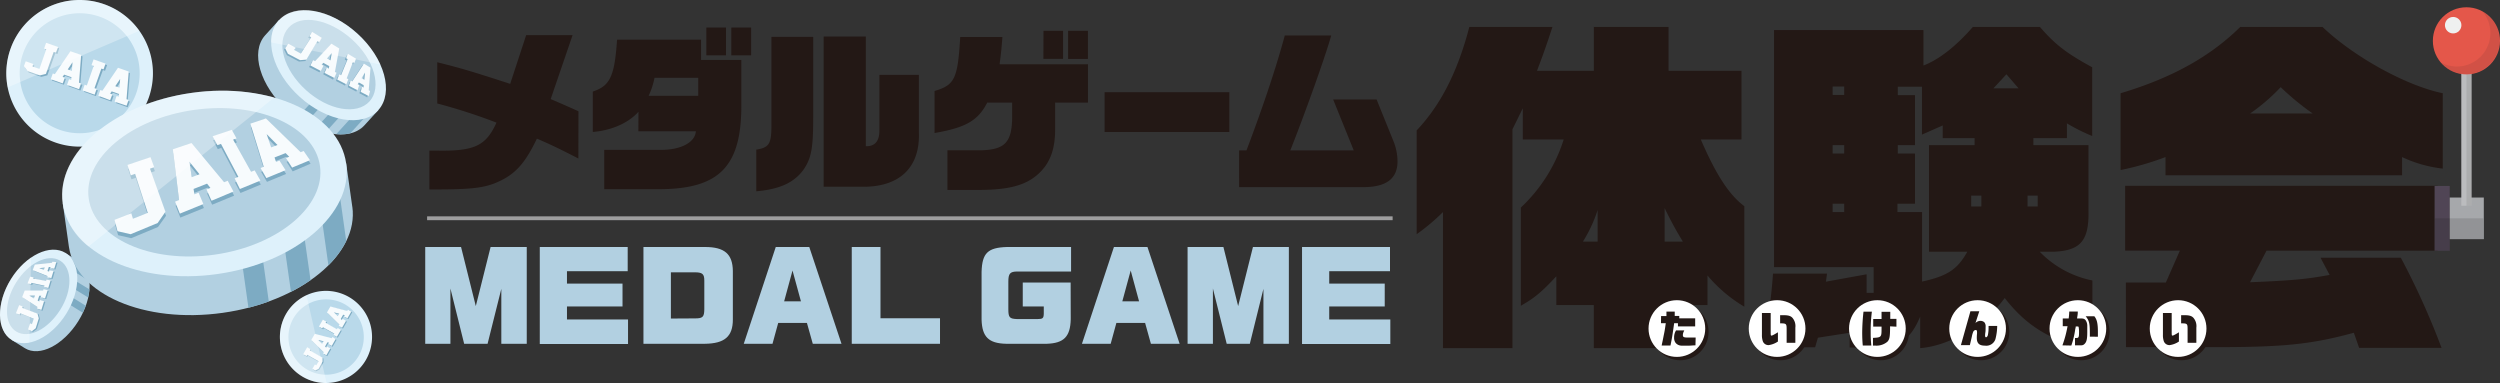
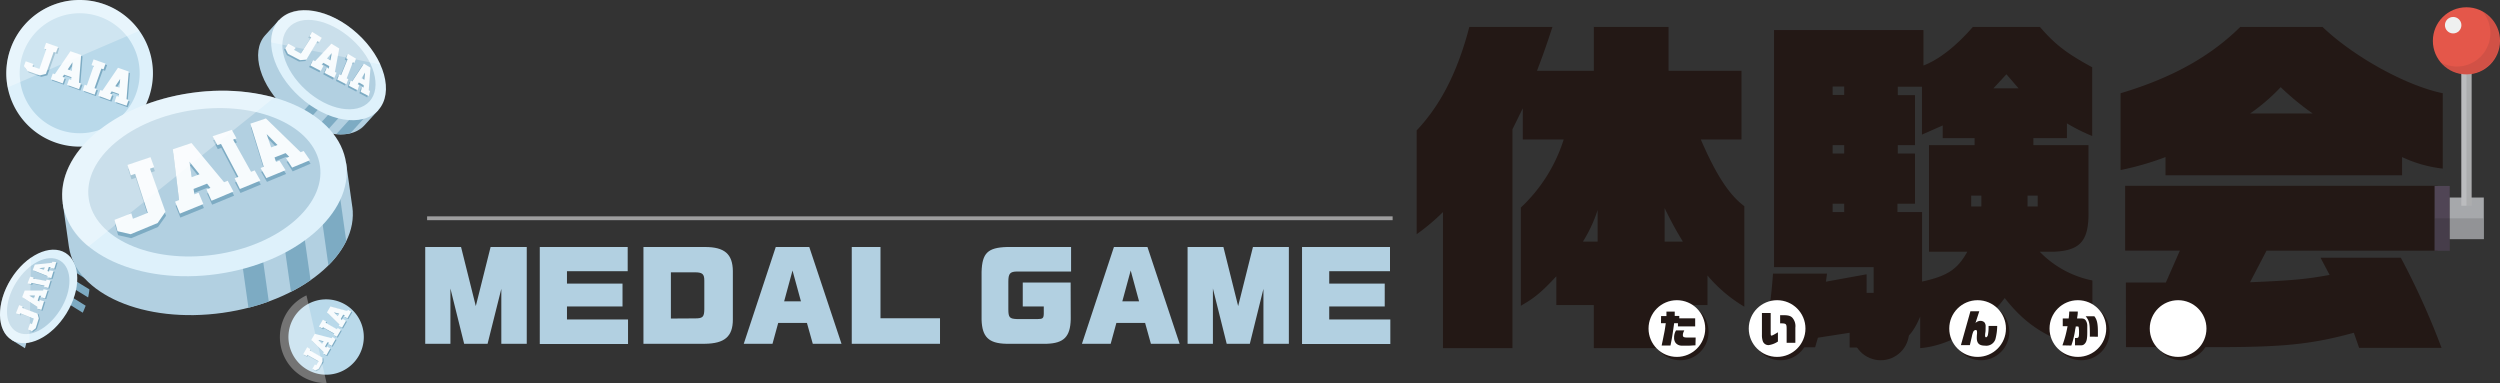
<svg xmlns="http://www.w3.org/2000/svg" width="522.07" height="80">
  <rect width="100%" height="100%" fill="#333333" stroke="none" />
  <defs>
    <style>.aae78c42-ccfb-4ddb-bfbb-74c437c01069{fill:#b2d0e1}.ba24b85f-464f-4abc-a7c1-34251541f27e{fill:#7dabc3}.a6fb84db-d855-46f8-9a70-a891c2ff78d4{fill:#def1fb}.b6c58ef8-397f-4415-bcd9-91f87d4cd3c4{fill:#f7fbfd}.b744702d-4fa0-4490-bdee-32d88f3524fd,.e40bb2f9-7973-4a45-9713-0d99c55a57c1{fill:#fff}.e40bb2f9-7973-4a45-9713-0d99c55a57c1{opacity:.32}.a98f8455-df49-4572-8afb-41f0fa2f8f6c{fill:#b9d9ea}.b1abd901-021f-4830-933a-e9728c093feb{fill:#231815}.afd0da45-511e-479f-a8b9-53f638754bc8{fill:#221e1f;opacity:.1}</style>
  </defs>
  <g id="b3a7bf1a-c35b-4a2e-83b5-af2e54f71120" data-name="レイヤー 2">
    <g id="a65eb245-302e-49c3-ace6-037007b74f5c" data-name="サブ">
      <path class="aae78c42-ccfb-4ddb-bfbb-74c437c01069" d="M58.24 4.21l-2.87 3.16C52.22 10.87 54.3 17.9 60 23.08s13 6.56 16.1 3.07l-1.44 1.6L79 23z" />
      <path class="ba24b85f-464f-4abc-a7c1-34251541f27e" d="M62 24.69a18.54 18.54 0 001.75 1.13l4.3-4.76-1.52-1.38zM70.24 28a8.85 8.85 0 002.94-.18L76.65 24l-1.53-1.38zm-4.34-1.12a15.53 15.53 0 002.1.74l4.11-4.54-1.52-1.38z" />
      <path class="a6fb84db-d855-46f8-9a70-a891c2ff78d4" d="M79 23c-3.32 3.66-10.65 2.43-16.39-2.75s-7.69-12.37-4.37-16S68.88 1.78 74.61 7 82.3 19.33 79 23z" />
      <path class="aae78c42-ccfb-4ddb-bfbb-74c437c01069" d="M77.17 21.17c-2.65 2.92-8.6 1.88-13.27-2.35s-6.32-10-3.68-13S68.81 4 73.49 8.21s6.31 10.04 3.68 12.96z" />
      <path class="ba24b85f-464f-4abc-a7c1-34251541f27e" d="M63.78 12.74l-1.34.12-2.53-1.33-.59-1.18.68-.93 1.55.85-.31.46 1.37.75 2.13-3.4-.38-.23.58-.9 2 1.24-.52.91-.37-.23zm3.72 2.77l.5-1.09.37.2.11-.52-1.25-.69-.35.4.39.21-.55 1.09L64.54 14l.61-1.09.37.2 3.42-3.64 1.64 1-.9 4.9.34.18-.47 1.08zm.53-3l.7.39.32-1.55zm2.12 4.39l.46-1.08.39.18 1.39-3.37-.39-.18.38-.91 1.68 1-.34.9-.31-.18-1.29 3.36.33.18-.4 1.08zm4.9 2.57l.33-1.06.3.16v-.5l-1-.56-.24.4.32.17-.35 1.06-1.79-.94.38-1.07.3.17 2.4-3.72 1.37.84-.36 4.72.28.16-.3 1.05zm.2-2.85l.57.33.14-1.5z" />
      <path class="b6c58ef8-397f-4415-bcd9-91f87d4cd3c4" d="M64 12.45l-1.33.11-2.54-1.32-.59-1.18.67-.93 1.54.85-.31.46 1.38.75L65 7.79l-.39-.23.58-.9 2 1.24-.52.91-.38-.23zm3.76 2.77l.52-1.09.37.2.11-.52-1.24-.69-.35.4.38.21-.55 1.09-2.2-1.16.61-1.09.37.2 3.42-3.65 1.64 1-.9 4.9.34.18-.47 1.08zm.54-3l.7.39.31-1.55zm2.12 4.39l.45-1.08.35.19 1.38-3.37-.31-.19.38-.91 1.67 1-.34.9-.31-.15-1.29 3.36.34.18-.41 1.07zm4.89 2.57l.33-1.06.3.16v-.5l-1-.56-.25.4.32.17-.35 1.06-1.79-.94.39-1.07.3.16L76 13.29l1.37.84-.37 4.72.28.15-.28 1.06zm.2-2.85l.58.33.13-1.5z" />
      <path class="e40bb2f9-7973-4a45-9713-0d99c55a57c1" d="M74.61 7C68.88 1.78 61.54.55 58.24 4.21a6.62 6.62 0 00-1.6 4.64l22.79 4.6A19.69 19.69 0 0074.61 7z" />
-       <path class="aae78c42-ccfb-4ddb-bfbb-74c437c01069" d="M2.45 71l2.76 1.72c3.05 1.88 8-.64 11.14-5.65s3.15-10.59.1-12.48l1.4.86-4.16-2.58z" />
+       <path class="aae78c42-ccfb-4ddb-bfbb-74c437c01069" d="M2.45 71l2.76 1.72s3.15-10.59.1-12.48l1.4.86-4.16-2.58z" />
      <path class="ba24b85f-464f-4abc-a7c1-34251541f27e" d="M17.28 65.3c.23-.48.43-1 .61-1.46l-4.16-2.58-.82 1.33zm1.39-6.6a7 7 0 00-.55-2.18l-3.35-2.08-.77 1.34zm-.27 3.41a12.74 12.74 0 00.27-1.68L14.7 58l-.83 1.33z" />
      <path class="a6fb84db-d855-46f8-9a70-a891c2ff78d4" d="M13.69 52.82c3.19 2 3.28 7.65.17 12.66S5.65 72.94 2.45 71s-3.28-7.69-.17-12.7 8.21-7.45 11.41-5.48z" />
      <path class="aae78c42-ccfb-4ddb-bfbb-74c437c01069" d="M12.57 54.44c2.56 1.59 2.59 6.19 0 10.27S6 70.82 3.4 69.24.83 63.06 3.36 59s6.64-6.14 9.21-4.56z" />
      <path class="ba24b85f-464f-4abc-a7c1-34251541f27e" d="M8.08 65.63l.27 1-.65 2.07-.79.6-.8-.37.43-1.27.39.17.37-1.14-2.84-1.13-.12.32-.75-.31.65-1.69.75.27-.11.31zm1.57-3.16l-.89-.25.1-.3h-.4l-.34 1 .34.21.11-.32.89.26-.57 1.83-.89-.31.1-.3-3.2-2.07.53-1.37h3.78l.09-.28.88.2zm-2.3 0l.2-.58h-1.2zm2.98-2.19l-.87-.19.1-.28-2.72-.58-.1.26-.74-.16.54-1.39.72.13-.09.25 2.7.51.09-.28.85.16zm1.26-4.01l-.84-.11.08-.24h-.38l-.28.84.33.13.09-.26.84.11-.43 1.5-.86-.14.09-.25-3.15-1.29.45-1.14 3.59-.42.07-.23.83.08zm-2.16.23l.16-.5-1.14.1z" />
      <path class="b6c58ef8-397f-4415-bcd9-91f87d4cd3c4" d="M7.83 65.48l.27 1-.65 2.08-.8.61-.79-.38.42-1.27.39.17.38-1.13-2.84-1.16-.12.32-.76-.31.67-1.69.75.27-.12.31zm1.57-3.17l-.89-.25.1-.3H8.2l-.34 1 .35.2.1-.31.89.26-.56 1.81-.91-.31.1-.3-3.2-2.07.53-1.37H9l.09-.28.87.2zm-2.3 0l.2-.58H6.09zm2.98-2.18l-.87-.2.09-.28-2.72-.58-.1.26-.73-.16.55-1.39.72.13-.1.25 2.7.51.09-.27.86.15zm1.25-4.02l-.84-.1.08-.25h-.38l-.28.84.34.13.08-.26.85.11-.46 1.48-.86-.15.08-.25-3.11-1.26.44-1.14 3.59-.38.08-.22.82.07zm-2.16.24l.17-.48L8.2 56z" />
      <path class="e40bb2f9-7973-4a45-9713-0d99c55a57c1" d="M2.28 58.3c-3.11 5-3 10.67.17 12.65a5.11 5.11 0 003.69.57l.34-17.72a15 15 0 00-4.2 4.5z" />
      <path class="a6fb84db-d855-46f8-9a70-a891c2ff78d4" d="M31.07 20.39A15.31 15.31 0 1121.71.87a15.3 15.3 0 019.36 19.52z" />
      <path class="a98f8455-df49-4572-8afb-41f0fa2f8f6c" d="M28.45 19.47a12.53 12.53 0 11-7.67-16 12.52 12.52 0 017.67 16z" />
      <path class="ba24b85f-464f-4abc-a7c1-34251541f27e" d="M9.89 15.73l-1.26.32L6 15.14l-.78-1 .37-1 1.59.56-.18.44 1.44.51 1.44-4.09-.45-.16.42-1.2 2.5.88-.35 1.2-.46-.16zM14.28 18l.42-1.19.45.15v-.57l-1.53-.53-.32.47.46.16-.42 1.2-2.51-.88.43-1.2.42.15L15 11l2.24.78-.46 5.78.44.16-.42 1.19zm.14-3.23l.88.31.14-1.82zm3.13 4.41L18 18l.45.16 1.44-4.09-.46-.16.42-1.2 2.51.88-.42 1.2-.45-.16L20 18.71l.45.16-.42 1.2zm6.68 2.35l.42-1.2.45.16v-.57l-1.53-.54-.32.48.46.16-.42 1.2-2.51-.88.42-1.2.42.15 3.27-4.8 2.24.79-.46 5.78.43.15-.42 1.2zm.13-3.23l.89.31.14-1.82z" />
      <path class="b6c58ef8-397f-4415-bcd9-91f87d4cd3c4" d="M9.59 15.43l-1.26.32-2.58-.91L5 13.8l.37-1 1.59.56-.18.52 1.45.51 1.43-4.09-.45-.16.42-1.2 2.51.88-.46 1.18-.47-.16zm4.41 2.3l.42-1.19.45.16.05-.58-1.53-.53-.32.47.46.16-.42 1.2-2.51-.88.43-1.2.42.15 3.26-4.79 2.24.78-.45 5.79.43.15-.42 1.2zm.14-3.23l.88.31.12-1.81zm3.12 4.39l.42-1.2.45.16 1.44-4.09-.46-.16.43-1.2 2.5.88-.42 1.2-.45-.16-1.44 4.09.45.16-.42 1.2zm6.67 2.34l.42-1.2.45.16.05-.57-1.53-.54-.32.48.46.16-.46 1.2-2.47-.92.42-1.2.43.15 3.26-4.8 2.24.79-.46 5.78.43.15-.42 1.2zm.14-3.23l.88.31.14-1.82z" />
      <path class="e40bb2f9-7973-4a45-9713-0d99c55a57c1" d="M1.62 18.24l27.47-11.8a15.29 15.29 0 00-26.9 3.8 15.14 15.14 0 00-.57 8z" />
-       <path class="a6fb84db-d855-46f8-9a70-a891c2ff78d4" d="M72.83 62a9.62 9.62 0 11-13.12 3.61A9.62 9.62 0 0172.83 62z" />
      <path class="a98f8455-df49-4572-8afb-41f0fa2f8f6c" d="M72 63.54a7.87 7.87 0 11-10.74 2.95A7.89 7.89 0 0172 63.54z" />
      <path class="ba24b85f-464f-4abc-a7c1-34251541f27e" d="M67.55 74.87v.82l-.85 1.49-.73.37-.6-.34.52-.92.31.17.47-.84-2.37-1.35-.14.27-.7-.4.83-1.45.69.39-.15.27zm1.91-2.45l-.69-.4.15-.26-.35-.09-.5.88.26.25.15-.26.69.39-.83 1.45-.69-.38.14-.25-2.6-2.55.74-1.3 3.52.93.15-.25.69.39zm-2-.45l.29-.51-1.11-.29zm3.08-1.45l-.69-.39.15-.27-2.37-1.34-.15.26-.69-.4.82-1.45.7.4-.15.26 2.36 1.35.15-.26.7.39zm2.2-3.86l-.69-.39.14-.27-.34-.09-.51.88.26.26.15-.27.7.39-.83 1.45-.69-.39.14-.24-2.6-2.56.74-1.29 3.52.92.14-.25.69.4zm-2-.45l.29-.51-1.11-.29z" />
      <path class="b6c58ef8-397f-4415-bcd9-91f87d4cd3c4" d="M67.36 74.68v.82l-.8 1.5-.73.37-.6-.34.53-.92.3.17.48-.84-2.37-1.35-.15.27-.7-.4.83-1.45.69.4-.15.26zm1.92-2.45l-.7-.4.15-.26-.35-.09-.5.88.26.26.15-.27.69.39-.82 1.45-.7-.39.14-.24L65 71l.74-1.29 3.53.92.14-.25.69.4zm-2-.45l.29-.51-1.1-.27zm3.07-1.45l-.69-.39.15-.27-2.37-1.34-.15.26-.69-.39.83-1.45.69.39-.12.26 2.37 1.35.15-.26.69.39zm2.2-3.86l-.69-.39.15-.26-.35-.1-.5.89.25.25.16-.27.69.4-.83 1.45-.69-.4.14-.24-2.6-2.56L69 64l3.52.93.14-.25.7.39zm-2-.45l.29-.51-1.11-.29z" />
      <path class="e40bb2f9-7973-4a45-9713-0d99c55a57c1" d="M68.2 80L64 61.68A9.61 9.61 0 0068.2 80z" />
-       <path class="b1abd901-021f-4830-933a-e9728c093feb" d="M120.78 33.1c-4.22-2.17-5.76-2.9-8.66-4.15-2.24 4.66-4.08 6.9-7 8.48-3.41 1.8-5.94 2.17-15.45 2.13v-8.11h1.53c7.92.15 10.27-1 12.48-5.84a117.25 117.25 0 00-12.37-4V13c5 1.24 7.52 2 15.23 4.51l3.34-10.17h9.69L115 20.69c2.75 1.18 3.16 1.36 5.8 2.54zm12.55-9.76c-2.09 2.35-5.61 3.89-9.54 4.22v-8.44c3.6-1.18 4.55-3.16 5.07-10.83h17.54v4.22h8.41v9c.14 13.18-4.48 18-17.25 18h-11.38V31.3H138c4.26 0 7.16-1.58 7.31-3.89h-12zM145.81 20v-3.75h-9.13a16.49 16.49 0 01-1.22 3.75zm1.69-14.25h4.11v5.8h-4.11zm5.22 0h4.14v5.8h-4.14zm17.1 18.83c0 6.47-.4 8.56-2.13 11-2 2.61-4.88 3.93-9.76 4.37v-8.7c2.6-.41 3.12-1.18 3.16-4.55v-19h8.73zM172 7.63h8.81v22.9c1.87.07 2.86-1.06 2.83-3.3v-11.6h8.25v12.18C192.1 34.86 188 38.9 180.58 39H172zm34.16 13.8c-1.91 3.74-4.44 5.21-11 6.35V19c4.22-1.25 4.84-2.53 5.36-11.27h8.81c-.19 2.5-.3 3.56-.59 5.69h18.46v8h-6.86v5.65c0 4.33-1.18 7.23-3.71 9.43s-6 3.12-11.78 3.16h-7v-8.28h7.27c4.66-.19 6.09-1.66 6.24-6.39v-3.56zm11.75-15H222v5.87h-4.11zm5.14 0h4.14v5.87h-4.14zm7.62 12.83h26.05v8.3h-26.05zm28.09 12.15h1.54c3.53-9.32 6.24-17.47 8-24h9.7c-1.14 4.11-5.4 16.08-8.55 24h13.25l-4.3-10.64h9.07l3.52 8.7a11.35 11.35 0 01.85 4.22c0 3.63-2.35 5.39-7.16 5.39h-25.92z" />
      <path class="aae78c42-ccfb-4ddb-bfbb-74c437c01069" d="M88.8 51.58h7.48l3.08 12.34 3.09-12.34H110v20.21h-5.31V60.32l-2.87 11.47h-4.89l-2.87-11.54v11.54H88.8zm23.92 0h18.36v5.05H118.4v2.59H130V64h-11.6v2.71h12.75v5.12h-18.43zm21.65 0h12.85c4.09 0 5.77 1.47 5.82 5v10.16c0 3.55-1.75 5-5.82 5.05h-12.85zm10.82 14.91c1.59 0 1.87-.33 1.89-1.92v-6c0-1.35-.42-1.68-1.87-1.7h-5.11v9.65zM162 51.58h7l6.73 20.21h-6l-1.22-4.35h-6l-1.19 4.35h-6zm5.26 11.35l-1.76-6.44-1.75 6.44zm10.61-11.35h6v14.88h12.43v5.33h-18.43zm45.73 15.09c-.09 3.65-1.44 5-5 5.12h-8.5c-3.64-.09-5-1.43-5.12-5V56.77c.12-3.93 1.29-5.07 5.33-5.19h13.36v5.12h-11.23c-1.52 0-1.87.44-1.87 2.1v5.77c0 1.73.25 2 1.82 2.06h4.27c1.1 0 1.29-.17 1.31-1.15V64h-4.39v-5h10zm9.02-15.09h7l6.72 20.21h-6l-1.21-4.35h-6l-1.19 4.35h-6zm5.25 11.35l-1.75-6.44-1.75 6.44zM248 51.58h7.48l3.08 12.34 3.09-12.34h7.5v20.21h-5.31V60.32L261 71.79h-4.83l-2.88-11.54v11.54H248zm23.9 0h18.37v5.05h-12.69v2.59h11.59V64h-11.59v2.71h12.76v5.12H271.9zM13.11 42.47l1.27 9c1.4 9.95 15.78 16.16 32.13 13.86S75 53.11 73.57 43.15l.64 4.57-1.92-13.59z" />
      <path class="ba24b85f-464f-4abc-a7c1-34251541f27e" d="M51.88 64.27c1.47-.38 2.89-.83 4.25-1.32l-1.91-13.58-4.35.63zm16.7-8.87a19.18 19.18 0 003.72-5.08l-1.54-10.94-4.35.62zm-7.82 5.54a33.73 33.73 0 004.09-2.44L63 45.55l-4.35.61z" />
      <path class="a6fb84db-d855-46f8-9a70-a891c2ff78d4" d="M72.29 34.13c1.48 10.45-10.58 20.79-26.92 23.1s-30.79-4.32-32.26-14.76S23.69 21.7 40 19.4s30.83 4.31 32.29 14.73z" />
      <path class="aae78c42-ccfb-4ddb-bfbb-74c437c01069" d="M66.82 34.65C68 43 58.13 51.3 44.8 53.18s-25.11-3.39-26.28-11.73 8.68-16.62 22-18.5 25.12 3.38 26.3 11.7z" />
      <path class="ba24b85f-464f-4abc-a7c1-34251541f27e" d="M34.67 45.06L33 47.4l-5.6 2.34-2.74-.63-.66-2.37 3.5-1.37.34 1.14L31 45.28l-2.65-8.15-.9.32-.69-2.18 4.81-1.62.77 2.09-.88.31zm9.63-2.31l-1.06-2.35.82-.33-.7-.89-2.82 1.11.17 1.12.87-.35 1 2.38-4.92 2-1-2.5.83-.33-1.29-10.6 3.89-1.31L47 38.92l.76-.31 1.13 2.25zm-4.13-4.94l1.6-.61-2.11-2.64zm10.05 2.49l-1.15-2.22.78-.31-3.63-6.89-.74.26-1-1.86 4-1.34 1 1.8-.71.25 3.74 6.72.75-.3 1.21 2.13zm10.9-4.51l-1.28-2 .67-.27-.75-.76-2.32.91.33.94.71-.28 1.27 2-4 1.65-1.22-2.1.68-.27-2.8-9 3.25-1.09 7.25 7 .63-.25 1.32 1.92zm-4.38-4.22l1.32-.5-2.27-2.27z" />
      <path class="b6c58ef8-397f-4415-bcd9-91f87d4cd3c4" d="M34.55 44.23l-1.63 2.34-5.64 2.34-2.74-.63-.62-2.37 3.5-1.37.34 1.14 3.1-1.23-2.64-8.15-.91.32-.69-2.18 4.81-1.62.77 2.09-.88.31zm9.63-2.31l-1.06-2.35.82-.33-.7-.89-2.82 1.11.18 1.12.87-.35 1 2.38-4.91 2-1-2.5.83-.33-1.29-10.6 3.89-1.31 6.8 8.18.76-.31 1.2 2.26zM40.05 37l1.61-.61-2.11-2.64zm10.05 2.47L49 37.25l.78-.31-3.63-6.89-.75.26-1-1.86 4-1.34 1 1.8-.72.25 3.75 6.72.75-.3 1.2 2.13zM61 35l-1.28-2 .68-.27-.76-.76-2.31.91.32.94.71-.28 1.27 2-4 1.65-1.22-2.1.67-.27-2.79-9 3.24-1.09 7.25 7.05.63-.25 1.32 1.92zm-4.38-4.22l1.33-.5L55.68 28z" />
      <path class="e40bb2f9-7973-4a45-9713-0d99c55a57c1" d="M40 19.4c-16.35 2.3-28.4 12.65-26.93 23.07a14.21 14.21 0 005.41 9l38.78-31.1A42.17 42.17 0 0040 19.4z" />
      <path class="b1abd901-021f-4830-933a-e9728c093feb" d="M295.84 27.23c5.06-5.35 8.57-12.31 11-21.61h17.36c-1 3-1.61 4.91-3.23 9.16h11.87V5.62h15.6v9.16h15.23v14.35h-8.49c3.22 7.47 6 11.65 9.08 13.92v21a30.34 30.34 0 01-7.69-6.52v6.17h-8.28v9h-15.46v-9H325v-6c-3.07 3.29-4.47 4.47-7.4 6.15V43.34a33 33 0 008.94-14.21H318v-6.51L315.84 27v45.7h-14.51V44.29a43.69 43.69 0 01-5.49 4.62zm37.79 23.22v-6.59a29 29 0 01-3.07 6.59zm17.8 0a74.91 74.91 0 01-3.81-7v7zm28.2 20.07l-.58 2h-11a105 105 0 002.2-15.38h11.28l-.22 1.68 8.49-1.54v3.88h1.47v-5.37h-20.8V6.28h31.2v7.4c3.29-1.25 6.88-4.1 10.32-8.06h14c3.23 3.74 5.57 5.5 10.92 8.43V28.4a38.16 38.16 0 01-5.28-2.64v3.08h-7v1.47h11.5v13.62c.15 6.3-1.61 8.42-7.32 8.64h-2.86a21.08 21.08 0 0011 6v14.66c-8.65-2.06-13.63-5-18.31-11-4.1 5.64-11.5 10-17.65 10.47v-6.58c-2.13 5-4.33 6.37-10.41 6.45h-4.32v-3.08zm5.49-50.69v-1.76h-2.41v1.76zm0 12.23v-1.75h-2.41v1.75zm0 12.23v-1.75h-2.41v1.75zm16.26 0V58.8c5.35-1.17 7.4-2.57 9.45-6.23h-8V30.31h9.52v-1.47h-6.66V26.2l-4.33 1.91v-10h-5.05v1.76h3.59v10.44h-3.59v1.75h3.59v10.48h-3.66v1.75zm12.38-1.17v-2.27h-2.12v2.27zm7.77-24.68L419 15.51l-2.71 2.93zm4 24.68v-2.27h-2.12v2.27zm17.31-23.65c10.55-3.15 18.6-7.55 25-13.85H485c6.59 6.3 17.58 12.31 25.12 13.85v15.74a27 27 0 01-8.5-2.41v3.8h-49.4v-3.8a59.87 59.87 0 01-9.38 2.71zm1.1 39.53h8.35l2.93-6.67h-11.43V38.8h65.26v13.55h-35.74l-3.44 6.59c8.86-.36 11.86-.66 16.62-1.53l-1.9-3.59h16.77a157.37 157.37 0 018.5 18.82h-17.21l-1.1-3.15c-8.35 2.27-13.92 2.93-26.59 3h-21zm39-35.31a54.53 54.53 0 01-6.67-5.49 39.64 39.64 0 01-6.37 5.49z" />
      <circle class="b1abd901-021f-4830-933a-e9728c093feb" cx="350.88" cy="69.31" r="5.92" />
      <circle class="b744702d-4fa0-4490-bdee-32d88f3524fd" cx="350.18" cy="68.61" r="5.92" />
      <path class="b1abd901-021f-4830-933a-e9728c093feb" d="M346.88 66H348v-.93h1.73v.91h.95v.49H354v1.69h-3.6v-.67h-.79c-.36 2.55-.44 3.07-.77 4.67H347l.09-.46c.12-.53.23-1.07.33-1.61.21-1 .25-1.22.44-2.59h-1zm7.18 6.12c-.58 0-.91.06-1.3.06h-1.48a1.66 1.66 0 01-1.35-.56 1.75 1.75 0 01-.33-1.11A2.8 2.8 0 01350 69h1.7v.08a1.79 1.79 0 00-.27.89c0 .42.19.52 1.06.52h1.61z" />
      <circle class="b1abd901-021f-4830-933a-e9728c093feb" cx="371.81" cy="69.31" r="5.92" />
      <circle class="b744702d-4fa0-4490-bdee-32d88f3524fd" cx="371.11" cy="68.61" r="5.92" />
      <path class="b1abd901-021f-4830-933a-e9728c093feb" d="M369.77 69c0 1 0 1.08.16 1.08s.46-.14 1.35-.69v1.93a4.53 4.53 0 01-1.95.75 1.25 1.25 0 01-1.2-.8 4 4 0 01-.19-1.39v-4.51h1.83zm3.33-.21c0-1.2-.06-1.26-1.36-1.27v-1.7h.68c1 0 1.5.14 1.88.54a2.66 2.66 0 01.62 2.07v3.16h-1.82z" />
      <circle class="b1abd901-021f-4830-933a-e9728c093feb" cx="392.75" cy="69.31" r="5.92" />
-       <circle class="b744702d-4fa0-4490-bdee-32d88f3524fd" cx="392.05" cy="68.61" r="5.92" />
-       <path class="b1abd901-021f-4830-933a-e9728c093feb" d="M389 72.15c-.08-.84-.12-1.7-.12-2.72a41.41 41.41 0 01.27-4.34h1.75a31.3 31.3 0 00-.25 4.23c0 .84 0 1.4.13 2.83zm5.7-4c0 2.16-.09 2.72-.57 3.22a3.51 3.51 0 01-2.54.8h-.46v-1.61c1.73-.09 1.79-.16 1.79-1.85v-.5h-1.74v-1.6h1.74v-1.5h1.82v1.48h1.29v1.63z" />
      <circle class="b1abd901-021f-4830-933a-e9728c093feb" cx="413.68" cy="69.31" r="5.92" />
      <circle class="b744702d-4fa0-4490-bdee-32d88f3524fd" cx="412.98" cy="68.61" r="5.92" />
      <path class="b1abd901-021f-4830-933a-e9728c093feb" d="M411.48 65h1.85l-.8 2.47a1.39 1.39 0 011-.46 1.15 1.15 0 01.88.32 1.3 1.3 0 01.24.93c0 .31 0 .93-.05 1.16s-.06.66-.06.74.07.28.19.28.33-.17.4-.49a7.78 7.78 0 00.14-1.6v-.29h1.8a11.29 11.29 0 01-.37 2.76 2 2 0 01-2.17 1.36c-1.21 0-1.72-.48-1.72-1.64 0-.08 0-.45.05-.88v-.31c0-.31-.09-.44-.28-.44a.63.63 0 00-.53.42 4.93 4.93 0 00-.27.95l-.42 1.8h-1.87z" />
      <circle class="b1abd901-021f-4830-933a-e9728c093feb" cx="434.62" cy="69.31" r="5.92" />
      <circle class="b744702d-4fa0-4490-bdee-32d88f3524fd" cx="433.92" cy="68.61" r="5.92" />
      <path class="b1abd901-021f-4830-933a-e9728c093feb" d="M430.69 72.12a23.19 23.19 0 001.07-4h-1V66.5H432a14.41 14.41 0 00.12-1.45h1.78c0 .65-.06.76-.15 1.45h.73c.62 0 .87.1 1.1.44a2 2 0 01.3 1v1.41c0 1.38-.13 2-.5 2.4s-.58.37-1.3.37h-.76v-1.54c.48 0 .57 0 .68-.12s.16-.34.16-1a5.3 5.3 0 00-.08-1.14c0-.11-.12-.15-.32-.15h-.29c0 .23-.07.42-.1.57a17.55 17.55 0 01-.82 3.42zm5.73-1.82v-.51c0-2.28-.12-2.81-.87-3.74h1.81c.55.67.74 1.52.74 3.27v1z" />
      <circle class="b1abd901-021f-4830-933a-e9728c093feb" cx="455.55" cy="69.31" r="5.92" />
      <circle class="b744702d-4fa0-4490-bdee-32d88f3524fd" cx="454.85" cy="68.61" r="5.92" />
-       <path class="b1abd901-021f-4830-933a-e9728c093feb" d="M453.51 69c0 1 0 1.08.16 1.08s.46-.14 1.35-.69v1.93a4.53 4.53 0 01-1.95.75 1.25 1.25 0 01-1.2-.8 4 4 0 01-.19-1.39v-4.51h1.83zm3.32-.21c0-1.2-.05-1.26-1.35-1.27v-1.7h.68c1 0 1.5.14 1.88.54a2.66 2.66 0 01.62 2.07v3.16h-1.83z" />
      <path fill="#504555" d="M508.41 38.84h3.16v13.51h-3.16z" />
      <path fill="#a6a8ab" d="M511.57 41.25h7.12v8.69h-7.12z" />
      <path opacity=".2" fill="#221e1f" d="M508.41 45.59h3.16v6.76h-3.16z" />
      <path opacity=".15" fill="#221e1f" d="M511.57 45.59h7.01v4.34h-7.01z" />
      <path fill="#bbbcbe" d="M513.99 7.8h2.15v35.16h-2.15z" />
      <path class="afd0da45-511e-479f-a8b9-53f638754bc8" d="M515.06 7.8h1.07v35.16h-1.07z" />
      <circle cx="515.06" cy="8.53" r="7.01" fill="#e4574a" />
      <path class="afd0da45-511e-479f-a8b9-53f638754bc8" d="M518.4 2.36A7 7 0 01509.65 13a7 7 0 108.75-10.64z" />
      <circle cx="512.29" cy="5.26" r="1.72" fill="#eff0f0" />
      <path fill="none" stroke="#9e9e9f" stroke-miterlimit="10" stroke-width=".8" d="M89.19 45.58h201.63" />
    </g>
  </g>
</svg>